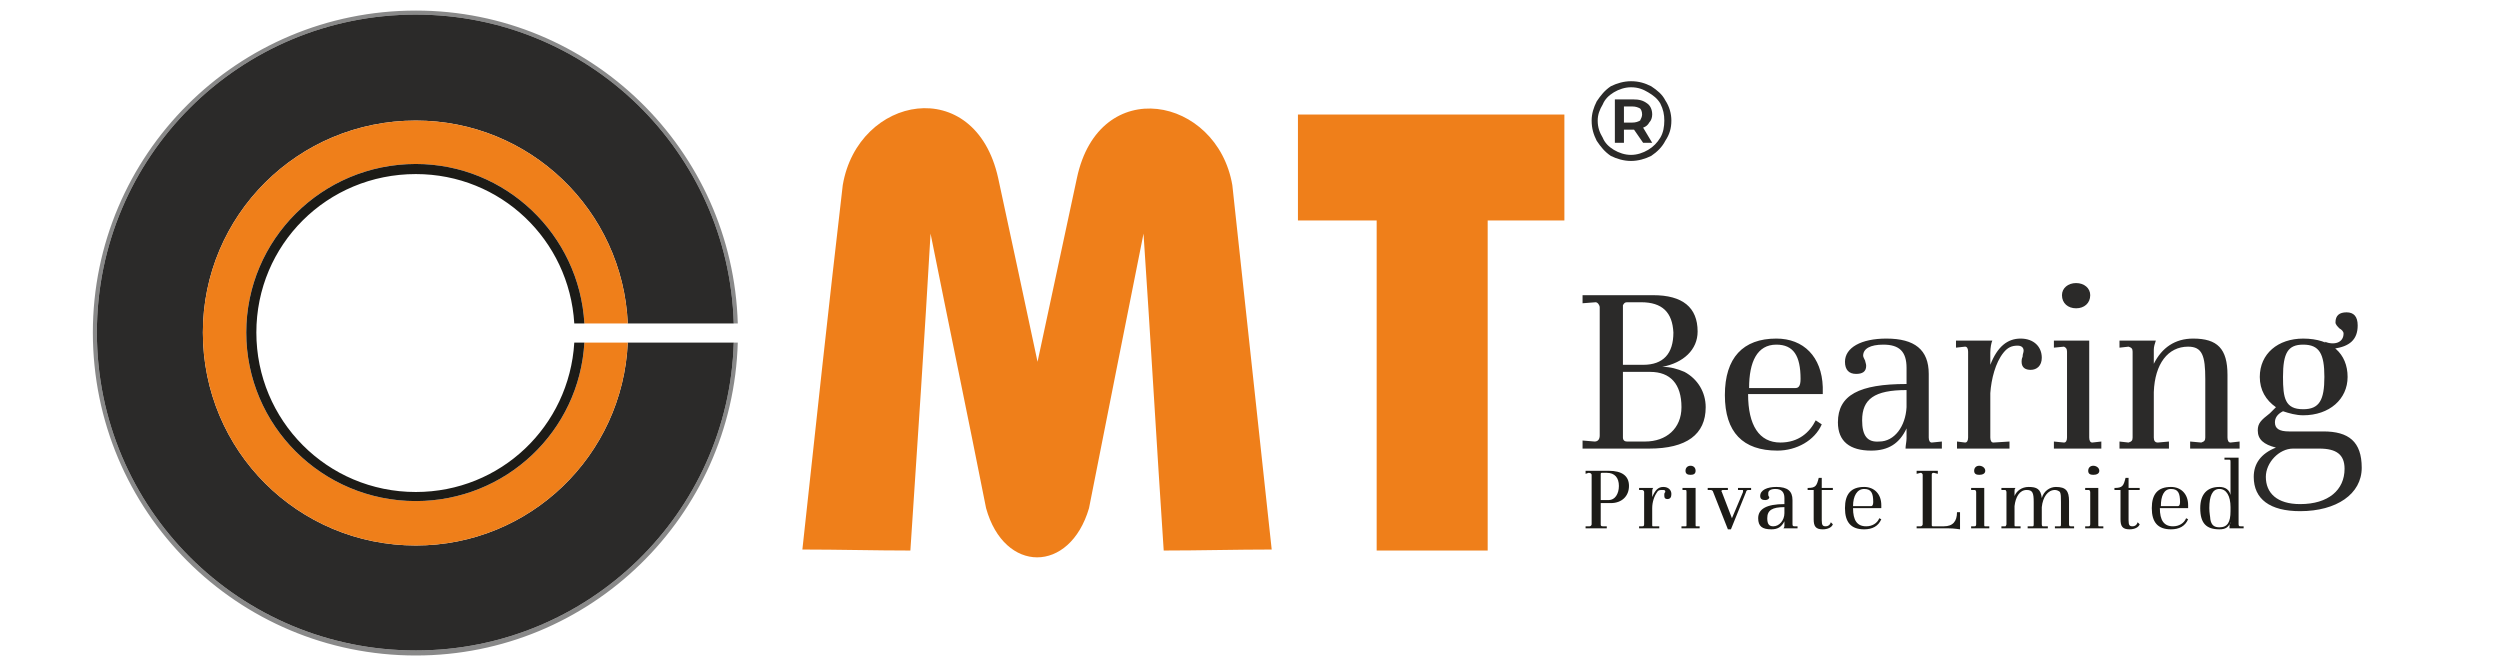
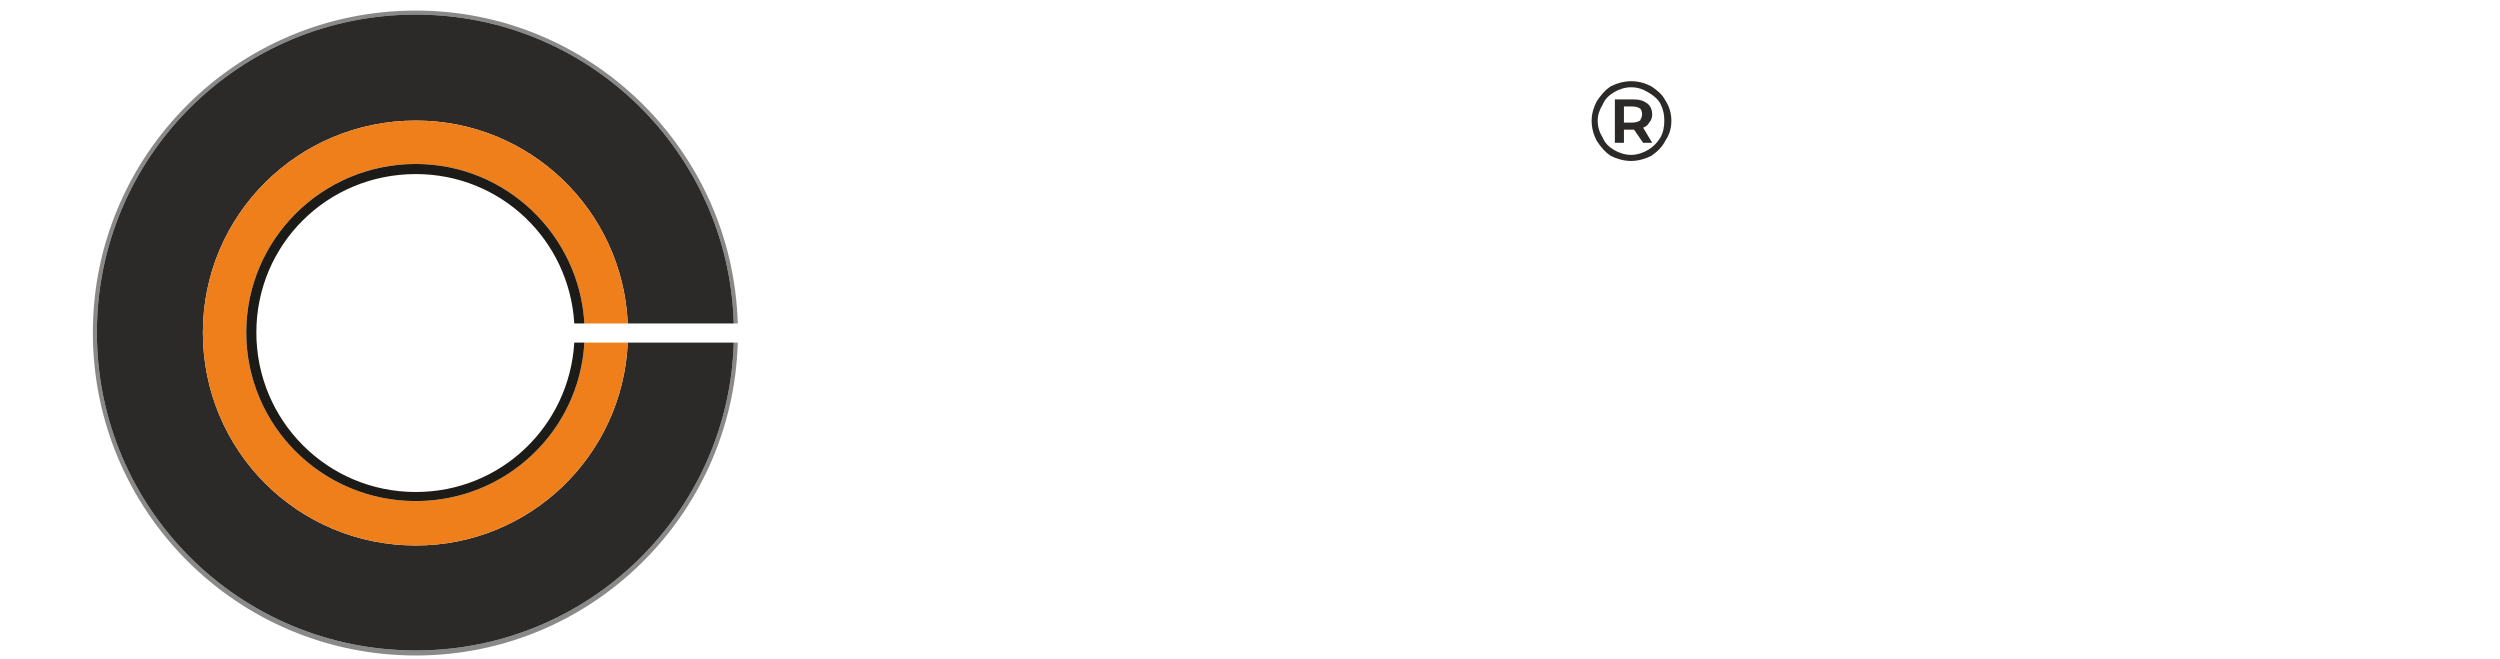
<svg xmlns="http://www.w3.org/2000/svg" xml:space="preserve" width="239px" height="63px" version="1.1" style="shape-rendering:geometricPrecision; text-rendering:geometricPrecision; image-rendering:optimizeQuality; fill-rule:evenodd; clip-rule:evenodd" viewBox="0 0 24.77 6.52">
  <defs>
    <style type="text/css">
   
    .fil0 {fill:none}
    .fil3 {fill:#898989}
    .fil4 {fill:#2B2A29}
    .fil1 {fill:#EF7F1A}
    .fil5 {fill:#1C1B17}
    .fil2 {fill:#2B2A29;fill-rule:nonzero}
    .fil6 {fill:#1C1B17;fill-rule:nonzero}
   
  </style>
  </defs>
  <g id="Layer_x0020_1">
    <rect class="fil0" width="24.77" height="6.52" />
    <g id="_2233571619520">
      <g>
-         <path class="fil1" d="M7.95 5.44c0.36,0 0.72,0.01 1.07,0.01 0.07,-1.05 0.14,-2.1 0.2,-3.14 0.18,0.9 0.37,1.81 0.55,2.72 0.18,0.65 0.83,0.65 1.02,0 0.18,-0.91 0.36,-1.82 0.54,-2.72 0.07,1.04 0.13,2.09 0.2,3.14 0.36,0 0.72,-0.01 1.07,-0.01 -0.13,-1.2 -0.26,-2.41 -0.39,-3.61 -0.15,-0.88 -1.32,-1.11 -1.54,-0.07 -0.13,0.61 -0.26,1.21 -0.39,1.82 -0.13,-0.61 -0.26,-1.22 -0.39,-1.82 -0.23,-1.04 -1.39,-0.82 -1.54,0.07 -0.14,1.2 -0.27,2.41 -0.4,3.61zm7.55 -4.31l-2.64 0 0 1.05 0.78 0 0 3.27 1.1 0 0 -3.27 0.76 0 0 -1.05z" />
-         <path class="fil2" d="M15.68 4.44l0.66 0c0.37,0 0.56,-0.14 0.56,-0.41 0,-0.15 -0.08,-0.28 -0.21,-0.35 -0.07,-0.03 -0.14,-0.05 -0.22,-0.05 0.21,-0.04 0.35,-0.17 0.35,-0.35 0,-0.24 -0.15,-0.36 -0.44,-0.36l-0.7 0 0 0.08 0.13 -0.01c0.02,0 0.04,0.03 0.04,0.05l0 1.27c0,0.04 -0.02,0.06 -0.05,0.06l-0.12 -0.01 0 0.08zm0.44 -0.07c-0.02,0 -0.04,-0.01 -0.04,-0.04l0 -0.65 0.27 0c0.2,0 0.31,0.12 0.31,0.35 0,0.21 -0.15,0.34 -0.36,0.34l-0.18 0zm-0.04 -0.76l0 -0.59c0.01,-0.02 0.02,-0.03 0.04,-0.03l0.14 0c0.21,0 0.31,0.1 0.32,0.3 0,0.21 -0.1,0.32 -0.3,0.32l-0.2 0zm1.53 0.85c0.19,0 0.37,-0.1 0.44,-0.26l-0.06 -0.04c-0.06,0.12 -0.17,0.22 -0.35,0.22 -0.21,0 -0.32,-0.17 -0.32,-0.48l0.74 0 0 -0.07c-0.01,-0.3 -0.19,-0.48 -0.46,-0.48 -0.33,0 -0.51,0.19 -0.51,0.56 0,0.37 0.18,0.55 0.52,0.55zm-0.28 -0.62c0,-0.26 0.08,-0.43 0.27,-0.43 0.17,0 0.24,0.11 0.24,0.34 0,0.07 -0.02,0.09 -0.05,0.09l-0.46 0zm1.21 0.62c0.17,0 0.28,-0.07 0.35,-0.22l0 0.1c0,0.03 -0.01,0.07 -0.01,0.1l0.36 0 0 -0.07 -0.1 0.01c-0.02,0 -0.03,-0.02 -0.03,-0.05l0 -0.63c0,-0.24 -0.14,-0.35 -0.42,-0.35 -0.25,0 -0.41,0.09 -0.41,0.23 0,0.08 0.04,0.12 0.11,0.12 0.06,0 0.1,-0.02 0.1,-0.08 0,-0.02 -0.01,-0.04 -0.01,-0.05 -0.01,-0.02 -0.02,-0.04 -0.02,-0.05 0,-0.07 0.07,-0.11 0.2,-0.11 0.16,0 0.23,0.07 0.23,0.23l0 0.16c-0.47,0 -0.68,0.11 -0.68,0.38 0,0.19 0.12,0.28 0.33,0.28zm0.08 -0.09c-0.12,0.01 -0.17,-0.06 -0.17,-0.21 0,-0.21 0.12,-0.3 0.44,-0.3l0 0.17c-0.01,0.19 -0.12,0.34 -0.27,0.34zm0.77 0.07l0.52 0 0 -0.07 -0.16 0.01c-0.02,0 -0.03,-0.02 -0.03,-0.05l0 -0.44c0.01,-0.14 0.05,-0.3 0.13,-0.4 0.04,-0.05 0.08,-0.07 0.14,-0.07 0.04,0 0.06,0.02 0.06,0.05 0,0.02 -0.01,0.03 -0.01,0.06 -0.01,0.02 -0.01,0.04 -0.01,0.05 0,0.06 0.04,0.08 0.09,0.08 0.06,0 0.11,-0.04 0.11,-0.12 0,-0.11 -0.08,-0.19 -0.21,-0.19 -0.13,0 -0.23,0.08 -0.3,0.26l0 -0.12c0,-0.05 0.01,-0.1 0.02,-0.12l-0.36 0 0 0.07 0.09 -0.01c0.02,0 0.03,0.02 0.03,0.05l0 0.85c0,0.03 -0.01,0.05 -0.03,0.05l-0.08 -0.01 0 0.07zm0.96 0l0.47 0 0 -0.07 -0.09 0.01c-0.02,0 -0.03,-0.02 -0.03,-0.05l0 -0.96 -0.35 0 0 0.07 0.1 -0.01c0.02,0.01 0.03,0.02 0.03,0.05l0 0.85c0,0.03 -0.01,0.05 -0.03,0.05l-0.1 -0.01 0 0.07zm0.22 -1.39c0.08,0 0.14,-0.05 0.14,-0.13 0,-0.07 -0.06,-0.12 -0.14,-0.12 -0.08,0 -0.14,0.05 -0.14,0.12 0,0.08 0.06,0.13 0.14,0.13zm0.43 1.39l0.49 0 0 -0.07 -0.11 0.01c-0.03,0 -0.04,-0.02 -0.04,-0.05l0 -0.45c0.01,-0.28 0.14,-0.45 0.34,-0.45 0.14,0 0.17,0.09 0.17,0.32l0 0.58c0,0.03 -0.01,0.04 -0.04,0.05l-0.11 -0.01 0 0.07 0.49 0 0 -0.07 -0.09 0.01c-0.02,0 -0.03,-0.02 -0.03,-0.05l0 -0.62c0,-0.26 -0.1,-0.36 -0.34,-0.36 -0.18,0 -0.31,0.09 -0.39,0.25l0 -0.14c0,-0.03 0.01,-0.06 0.02,-0.09l-0.36 0 0 0.07 0.09 -0.01c0.03,0.01 0.04,0.02 0.04,0.05l0 0.85c0,0.03 -0.01,0.04 -0.04,0.05l-0.09 -0.01 0 0.07zm1.79 0.62c0.36,0 0.61,-0.17 0.61,-0.43 0,-0.26 -0.13,-0.36 -0.38,-0.36l-0.34 0c-0.1,0 -0.14,-0.03 -0.14,-0.09 0,-0.04 0.02,-0.08 0.08,-0.11 0.06,0.02 0.13,0.04 0.2,0.04 0.26,0 0.44,-0.16 0.44,-0.38 0,-0.23 -0.16,-0.38 -0.44,-0.38 -0.25,0 -0.43,0.15 -0.43,0.38 0,0.13 0.06,0.23 0.16,0.3l-0.06 0.06c-0.09,0.07 -0.12,0.1 -0.12,0.17 0,0.09 0.06,0.14 0.18,0.17 -0.15,0.06 -0.22,0.16 -0.22,0.29 0,0.22 0.16,0.34 0.46,0.34zm0 -0.07c-0.23,0 -0.34,-0.11 -0.34,-0.27 0,-0.14 0.13,-0.28 0.27,-0.28l0.26 0c0.17,0 0.25,0.06 0.25,0.2 0,0.21 -0.16,0.35 -0.44,0.35zm0.03 -0.94c-0.18,0 -0.2,-0.11 -0.2,-0.32 0,-0.24 0.05,-0.32 0.2,-0.32 0.16,0 0.21,0.09 0.21,0.32 0,0.23 -0.05,0.32 -0.21,0.32zm0.3 -0.6c0.16,-0.02 0.24,-0.09 0.24,-0.23 0,-0.09 -0.04,-0.13 -0.11,-0.13 -0.07,0 -0.11,0.03 -0.11,0.1 0,0.02 0.02,0.04 0.04,0.06 0.02,0.01 0.04,0.03 0.04,0.05 0,0.09 -0.09,0.12 -0.19,0.08l0.09 0.07z" />
        <g>
          <path class="fil3" d="M4.12 0.1c1.73,0 3.14,1.38 3.19,3.1l-0.04 0c-0.05,-1.7 -1.44,-3.06 -3.15,-3.06 -1.75,0 -3.16,1.41 -3.16,3.15 0,1.74 1.41,3.15 3.16,3.15 1.71,0 3.1,-1.36 3.15,-3.05l0.04 0c-0.05,1.72 -1.46,3.1 -3.19,3.1 -1.77,0 -3.2,-1.43 -3.2,-3.2 0,-1.76 1.43,-3.19 3.2,-3.19z" />
          <path class="fil4" d="M4.12 0.14c1.71,0 3.1,1.36 3.15,3.06l-1.05 0c-0.05,-1.12 -0.97,-2.01 -2.1,-2.01 -1.17,0 -2.11,0.94 -2.11,2.1 0,1.17 0.94,2.11 2.11,2.11 1.13,0 2.05,-0.89 2.1,-2.01l1.05 0c-0.05,1.69 -1.44,3.05 -3.15,3.05 -1.75,0 -3.16,-1.41 -3.16,-3.15 0,-1.74 1.41,-3.15 3.16,-3.15z" />
          <path class="fil1" d="M4.12 1.19c1.13,0 2.05,0.89 2.1,2.01l-0.43 0c-0.05,-0.88 -0.78,-1.58 -1.67,-1.58 -0.93,0 -1.68,0.75 -1.68,1.67 0,0.92 0.75,1.67 1.68,1.67 0.89,0 1.62,-0.69 1.67,-1.57l0.43 0c-0.05,1.12 -0.97,2.01 -2.1,2.01 -1.17,0 -2.11,-0.94 -2.11,-2.11 0,-1.16 0.94,-2.1 2.11,-2.1z" />
          <path class="fil5" d="M4.12 1.62c0.89,0 1.62,0.7 1.67,1.58l-0.1 0c-0.05,-0.83 -0.73,-1.48 -1.57,-1.48 -0.88,0 -1.58,0.7 -1.58,1.57 0,0.87 0.7,1.58 1.58,1.58 0.84,0 1.52,-0.65 1.57,-1.48l0.1 0c-0.05,0.88 -0.78,1.57 -1.67,1.57 -0.93,0 -1.68,-0.75 -1.68,-1.67 0,-0.92 0.75,-1.67 1.68,-1.67z" />
        </g>
      </g>
-       <path class="fil6" d="M15.71 5.23l0.21 0 0 -0.02 -0.04 0c-0.02,0 -0.02,-0.01 -0.02,-0.02l0 -0.21 0.1 0c0.11,0 0.18,-0.07 0.18,-0.17 0,-0.1 -0.07,-0.15 -0.2,-0.15l-0.23 0 0 0.03 0.03 -0.01c0.02,0 0.03,0.01 0.03,0.02l0 0.49c0,0.01 -0.01,0.02 -0.02,0.02l-0.04 0 0 0.02zm0.15 -0.28l0 -0.26c0,0 0,-0.01 0.01,-0.01l0.05 0c0.08,0 0.12,0.05 0.12,0.13 0,0.08 -0.04,0.14 -0.1,0.14l-0.08 0zm0.38 0.28l0.2 0 0 -0.02 -0.06 0c-0.01,0 -0.01,0 -0.01,-0.02l0 -0.16c0,-0.06 0.02,-0.12 0.05,-0.16 0.01,-0.02 0.03,-0.02 0.05,-0.02 0.02,0 0.03,0 0.03,0.02 0,0 -0.01,0.01 -0.01,0.02 0,0.01 0,0.01 0,0.02 0,0.02 0.01,0.03 0.03,0.03 0.03,0 0.04,-0.02 0.04,-0.05 0,-0.04 -0.03,-0.07 -0.08,-0.07 -0.05,0 -0.08,0.03 -0.11,0.1l0 -0.05c0,-0.01 0,-0.03 0.01,-0.04l-0.14 0 0 0.02 0.03 0c0.01,0 0.02,0.01 0.02,0.02l0 0.32c0,0.02 -0.01,0.02 -0.02,0.02l-0.03 0 0 0.02zm0.42 0l0.18 0 0 -0.02 -0.03 0c-0.01,0 -0.01,0 -0.01,-0.02l0 -0.36 -0.13 0 0 0.02 0.03 0c0.01,0 0.01,0.01 0.01,0.02l0 0.32c0,0.02 0,0.02 -0.01,0.02l-0.04 0 0 0.02zm0.09 -0.53c0.03,0 0.05,-0.01 0.05,-0.04 0,-0.03 -0.02,-0.05 -0.05,-0.05 -0.03,0 -0.05,0.02 -0.05,0.05 0,0.03 0.02,0.04 0.05,0.04zm0.37 0.54l0.03 0 0.15 -0.37c0,-0.01 0.01,-0.02 0.02,-0.02l0.03 0 0 -0.02 -0.13 0 0 0.02 0.04 0c0.01,0 0.01,0 0.01,0.01 0,0 0,0 0,0.01l-0.11 0.26 -0.1 -0.26c-0.01,-0.01 0,-0.02 0.01,-0.02l0.05 0 0 -0.02 -0.2 0 0 0.02 0.03 0c0.01,0 0.02,0.01 0.02,0.01l0.15 0.38zm0.43 0c0.06,0 0.1,-0.02 0.13,-0.08l0 0.04c0,0.01 0,0.02 -0.01,0.03l0.14 0 0 -0.02 -0.03 0c-0.01,0 -0.02,0 -0.02,-0.02l0 -0.24c0,-0.09 -0.05,-0.13 -0.16,-0.13 -0.09,0 -0.16,0.03 -0.16,0.09 0,0.03 0.02,0.04 0.05,0.04 0.02,0 0.04,-0.01 0.04,-0.03 0,0 -0.01,-0.01 -0.01,-0.02 0,0 0,-0.01 0,-0.02 0,-0.02 0.02,-0.04 0.07,-0.04 0.06,0 0.09,0.03 0.09,0.09l0 0.06c-0.18,0 -0.26,0.05 -0.26,0.14 0,0.08 0.04,0.11 0.13,0.11zm0.02 -0.03c-0.04,0 -0.06,-0.02 -0.06,-0.08 0,-0.08 0.05,-0.11 0.17,-0.11l0 0.06c0,0.07 -0.05,0.13 -0.11,0.13zm0.49 0.03c0.05,0 0.09,-0.02 0.1,-0.05l-0.02 -0.02c-0.01,0.03 -0.03,0.04 -0.05,0.04 -0.03,0 -0.04,-0.01 -0.04,-0.06l0 -0.3 0.11 0 0 -0.02 -0.11 0 0 -0.1 -0.03 0c-0.02,0.08 -0.03,0.1 -0.11,0.1l0 0.02 0.06 0 0 0.29c0,0.07 0.02,0.1 0.09,0.1zm0.41 0c0.08,0 0.14,-0.03 0.17,-0.1l-0.02 -0.01c-0.02,0.05 -0.07,0.08 -0.13,0.08 -0.09,0 -0.13,-0.06 -0.13,-0.18l0.28 0 0 -0.03c0,-0.11 -0.07,-0.18 -0.17,-0.18 -0.13,0 -0.19,0.07 -0.19,0.21 0,0.14 0.06,0.21 0.19,0.21zm-0.11 -0.23c0,-0.1 0.04,-0.17 0.11,-0.17 0.07,0 0.09,0.04 0.09,0.13 0,0.03 -0.01,0.04 -0.02,0.04l-0.18 0zm1.06 0.23l0 -0.17 -0.03 0c0,0.09 -0.04,0.14 -0.13,0.14l-0.11 0c-0.01,0 -0.01,-0.01 -0.01,-0.01l0 -0.5c0,-0.01 0,-0.02 0.02,-0.02l0 0 0.04 0.01 0 -0.03 -0.21 0 0 0.03 0.04 -0.01c0.01,0 0.02,0.01 0.02,0.02l0 0.49c0,0.01 -0.01,0.02 -0.02,0.02l-0.04 0 0 0.02 0.31 0c0.07,0 0.11,0.01 0.12,0.01zm0.11 -0.01l0.18 0 0 -0.02 -0.04 0c-0.01,0 -0.01,0 -0.01,-0.02l0 -0.36 -0.13 0 0 0.02 0.04 0c0,0 0.01,0.01 0.01,0.02l0 0.32c0,0.02 -0.01,0.02 -0.02,0.02l-0.03 0 0 0.02zm0.08 -0.53c0.03,0 0.06,-0.01 0.06,-0.04 0,-0.03 -0.03,-0.05 -0.06,-0.05 -0.03,0 -0.05,0.02 -0.05,0.05 0,0.03 0.02,0.04 0.05,0.04zm0.22 0.53l0.19 0 0 -0.02 -0.05 0c-0.01,0 -0.01,0 -0.01,-0.02l0 -0.18c0.01,-0.09 0.05,-0.16 0.12,-0.16 0.06,0 0.07,0.03 0.07,0.12l0 0.22c0,0.01 0,0.02 -0.01,0.02l-0.05 0 0 0.02 0.2 0 0 -0.02 -0.05 0c0,0 -0.01,0 -0.01,-0.02l0 -0.17c0.01,-0.1 0.06,-0.17 0.13,-0.17 0.02,0 0.04,0.01 0.05,0.02 0.01,0.02 0.01,0.05 0.01,0.1l0 0.22c0,0.01 0,0.02 -0.01,0.02l-0.05 0 0 0.02 0.19 0 0 -0.02 -0.03 0c-0.01,0 -0.02,0 -0.02,-0.02l0 -0.23c0,-0.1 -0.03,-0.14 -0.13,-0.14 -0.06,0 -0.12,0.04 -0.14,0.11 -0.01,-0.09 -0.05,-0.11 -0.13,-0.11 -0.07,0 -0.12,0.04 -0.14,0.09l0 -0.05c0,-0.01 0,-0.02 0.01,-0.03l-0.14 0 0 0.02 0.04 0c0,0 0.01,0.01 0.01,0.02l0 0.32c0,0.01 -0.01,0.02 -0.01,0.02l-0.04 0 0 0.02zm0.83 0l0.18 0 0 -0.02 -0.04 0c-0.01,0 -0.01,0 -0.01,-0.02l0 -0.36 -0.13 0 0 0.02 0.04 0c0,0 0.01,0.01 0.01,0.02l0 0.32c0,0.02 -0.01,0.02 -0.02,0.02l-0.03 0 0 0.02zm0.08 -0.53c0.03,0 0.06,-0.01 0.06,-0.04 0,-0.03 -0.03,-0.05 -0.06,-0.05 -0.03,0 -0.05,0.02 -0.05,0.05 0,0.03 0.02,0.04 0.05,0.04zm0.36 0.54c0.05,0 0.09,-0.02 0.1,-0.05l-0.02 -0.02c-0.01,0.03 -0.03,0.04 -0.05,0.04 -0.03,0 -0.04,-0.01 -0.04,-0.06l0 -0.3 0.11 0 0 -0.02 -0.11 0 0 -0.1 -0.03 0c-0.02,0.08 -0.03,0.1 -0.11,0.1l0 0.02 0.06 0 0 0.29c0,0.07 0.02,0.1 0.09,0.1zm0.41 0c0.08,0 0.14,-0.03 0.17,-0.1l-0.02 -0.01c-0.02,0.05 -0.07,0.08 -0.13,0.08 -0.09,0 -0.13,-0.06 -0.13,-0.18l0.28 0 0 -0.03c0,-0.11 -0.07,-0.18 -0.17,-0.18 -0.13,0 -0.19,0.07 -0.19,0.21 0,0.14 0.06,0.21 0.19,0.21zm-0.1 -0.23c0,-0.1 0.03,-0.17 0.1,-0.17 0.07,0 0.09,0.04 0.09,0.13 0,0.03 -0.01,0.04 -0.02,0.04l-0.17 0zm0.58 0.23c0.06,0 0.09,-0.02 0.11,-0.07 0,0 0,0 0,0.01 -0.01,0 -0.01,0.01 -0.01,0.02l0 0.02c0,0 0,0.01 0,0.01l0.14 0 0 -0.02 -0.03 0c-0.01,0 -0.02,0 -0.02,-0.02l0 -0.66 -0.14 0 0 0.02 0.05 0c0.01,0 0.01,0.01 0.01,0.02l0 0.33c-0.01,-0.05 -0.05,-0.08 -0.11,-0.08 -0.12,0 -0.19,0.07 -0.19,0.21 0,0.15 0.06,0.21 0.19,0.21zm0 -0.02c-0.05,0 -0.08,-0.02 -0.09,-0.08 0,-0.02 -0.01,-0.06 -0.01,-0.11 0,-0.12 0.03,-0.19 0.1,-0.19 0.07,0 0.11,0.07 0.11,0.18l0 0.04c0,0.11 -0.03,0.16 -0.11,0.16z" />
      <path class="fil2" d="M16.16 0.8c0.08,0 0.14,0.02 0.2,0.05 0.06,0.04 0.11,0.08 0.14,0.14 0.04,0.06 0.06,0.13 0.06,0.2 0,0.08 -0.02,0.14 -0.06,0.2 -0.03,0.06 -0.08,0.11 -0.14,0.15 -0.06,0.03 -0.13,0.05 -0.2,0.05 -0.07,0 -0.14,-0.02 -0.2,-0.05 -0.06,-0.04 -0.1,-0.09 -0.14,-0.15 -0.03,-0.06 -0.05,-0.12 -0.05,-0.2 0,-0.07 0.02,-0.13 0.05,-0.19 0.04,-0.06 0.08,-0.11 0.14,-0.15 0.06,-0.03 0.13,-0.05 0.2,-0.05zm0 0.73c0.06,0 0.12,-0.02 0.17,-0.05 0.05,-0.03 0.09,-0.07 0.12,-0.12 0.03,-0.05 0.04,-0.11 0.04,-0.17 0,-0.06 -0.01,-0.11 -0.04,-0.17 -0.03,-0.05 -0.07,-0.08 -0.12,-0.11 -0.05,-0.03 -0.1,-0.05 -0.17,-0.05 -0.06,0 -0.12,0.02 -0.17,0.05 -0.05,0.03 -0.09,0.07 -0.11,0.12 -0.03,0.05 -0.05,0.1 -0.05,0.16 0,0.07 0.02,0.12 0.05,0.17 0.02,0.05 0.06,0.09 0.11,0.12 0.05,0.03 0.11,0.05 0.17,0.05zm0.21 -0.4c0,0.03 -0.01,0.06 -0.03,0.08 -0.01,0.02 -0.03,0.04 -0.06,0.05l0.09 0.15 -0.09 0 -0.09 -0.13 -0.01 0 -0.09 0 0 0.13 -0.09 0 0 -0.43 0.18 0c0.06,0 0.1,0.01 0.14,0.04 0.03,0.02 0.05,0.06 0.05,0.11zm-0.2 0.08c0.04,0 0.06,-0.01 0.08,-0.02 0.01,-0.02 0.02,-0.04 0.02,-0.06 0,-0.03 -0.01,-0.05 -0.02,-0.06 -0.02,-0.01 -0.04,-0.02 -0.08,-0.02l-0.08 0 0 0.16 0.08 0z" />
    </g>
  </g>
</svg>